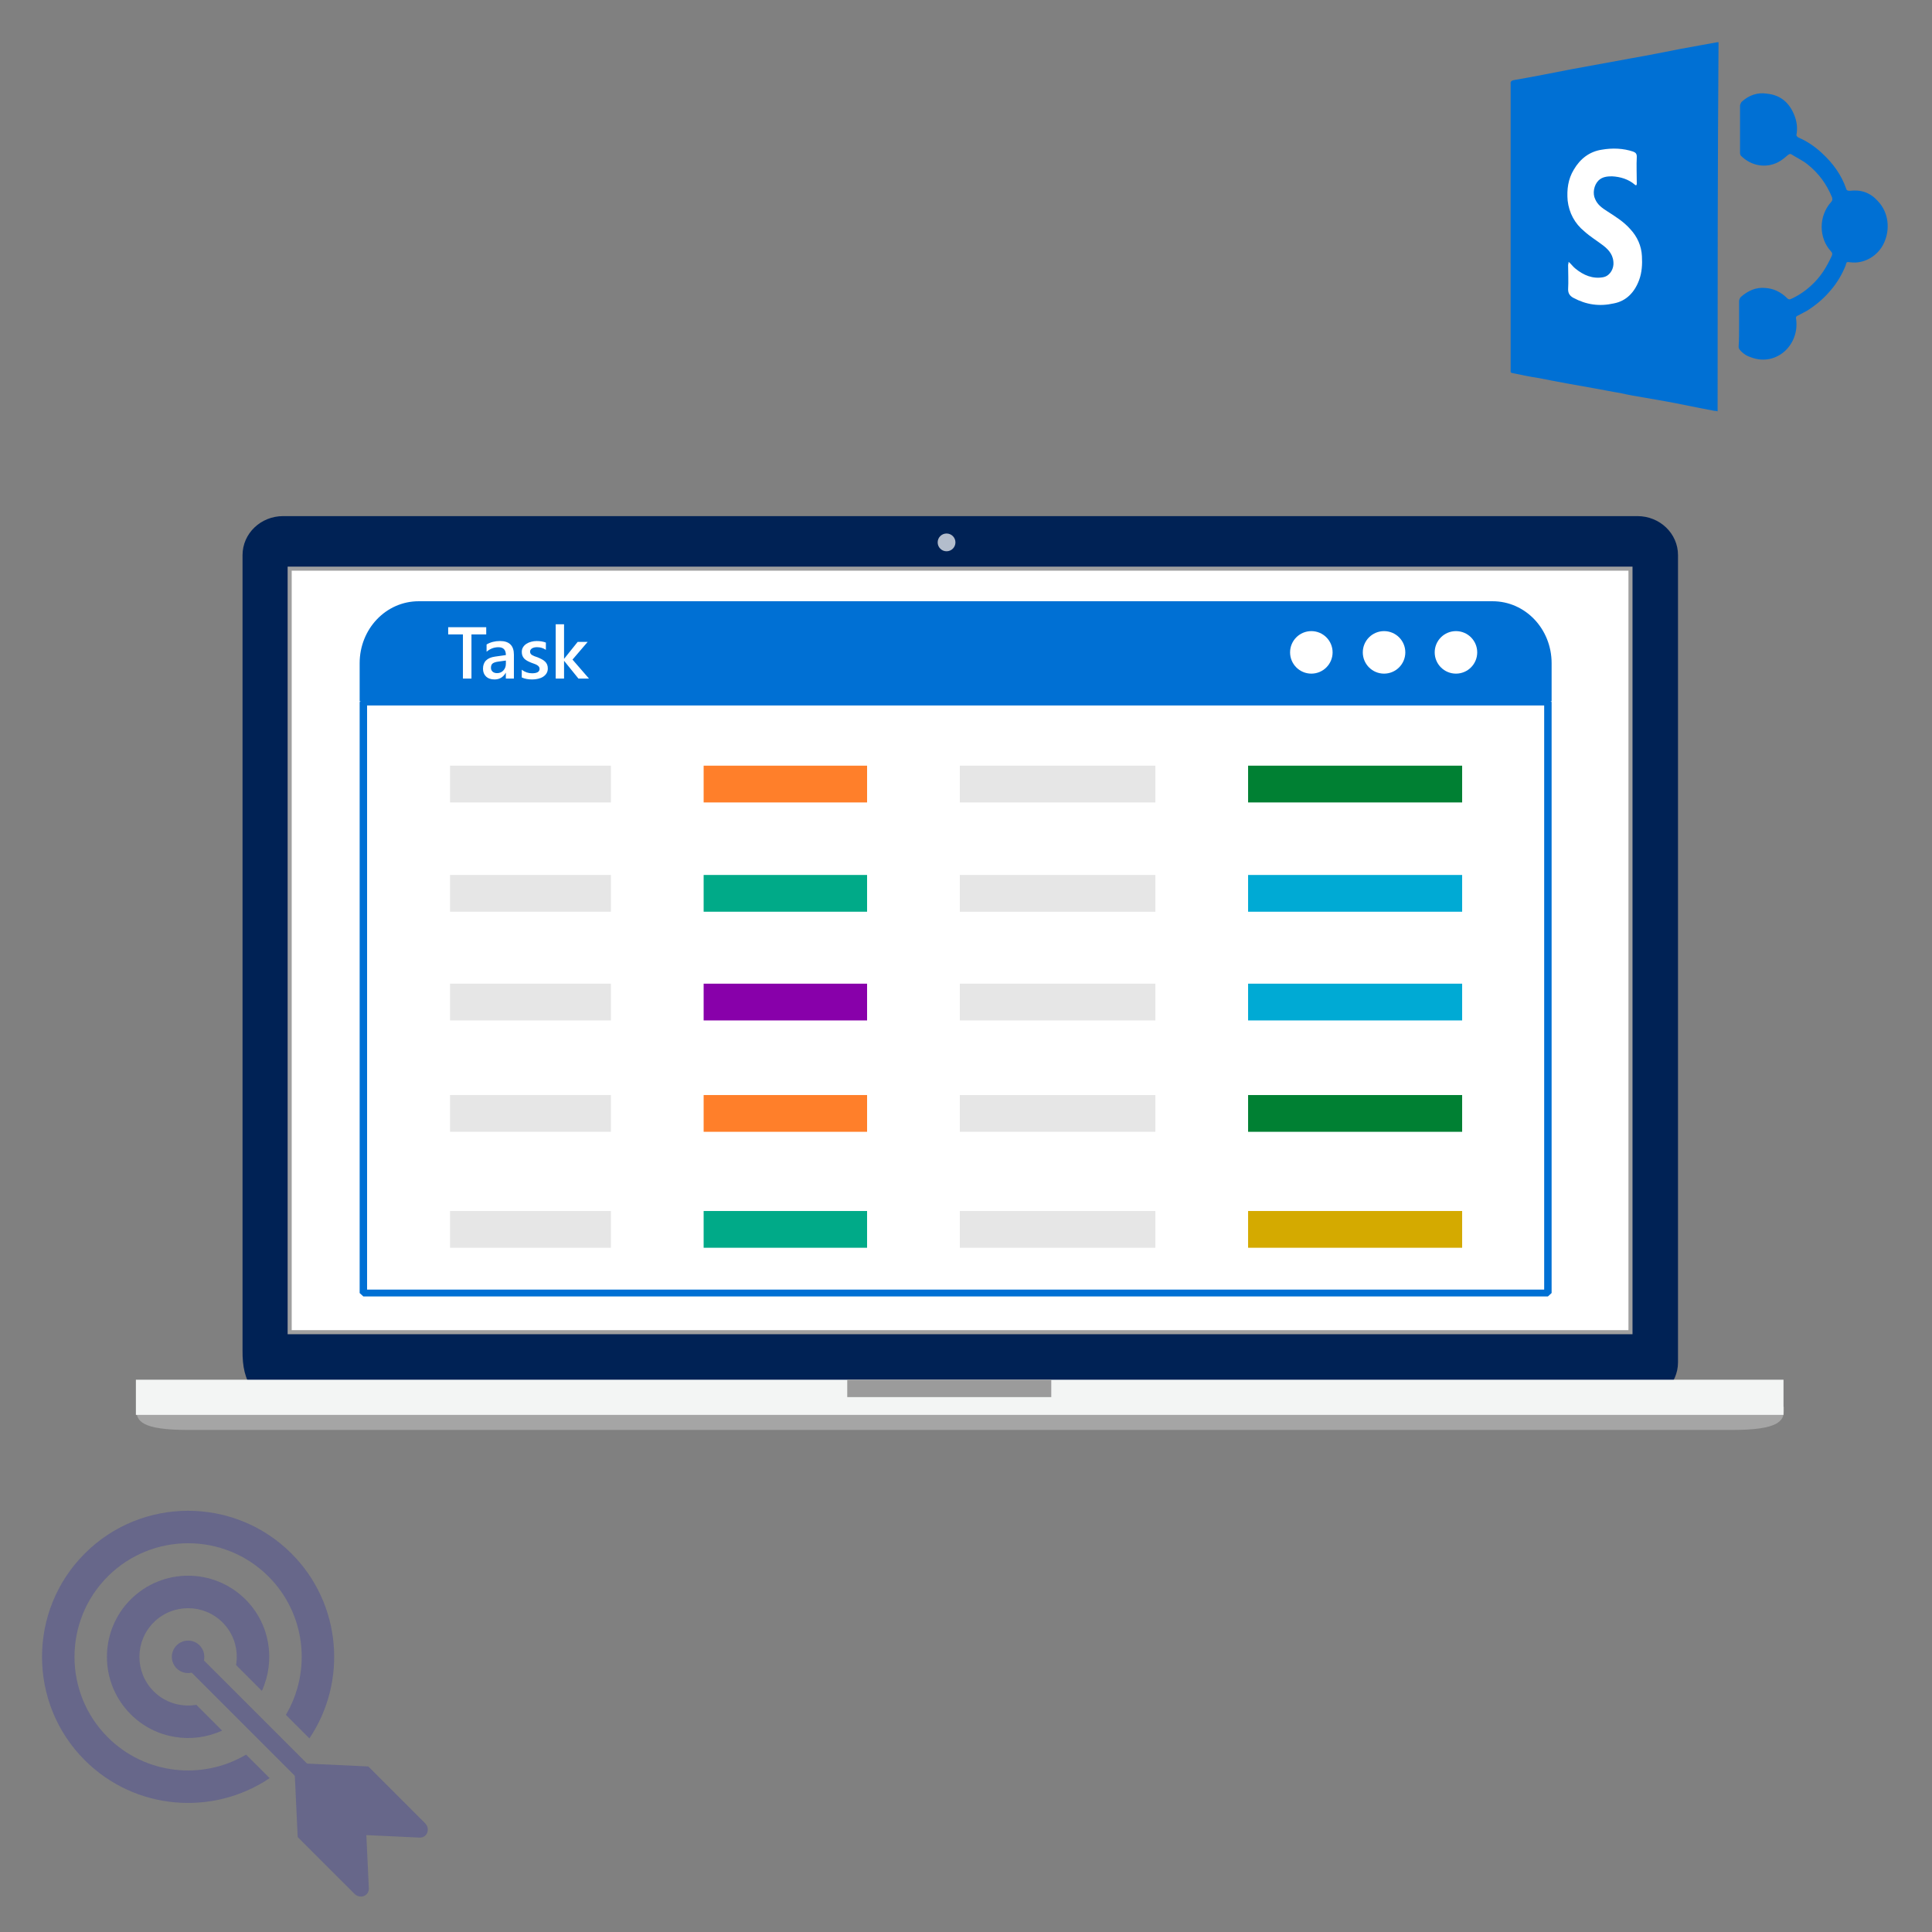
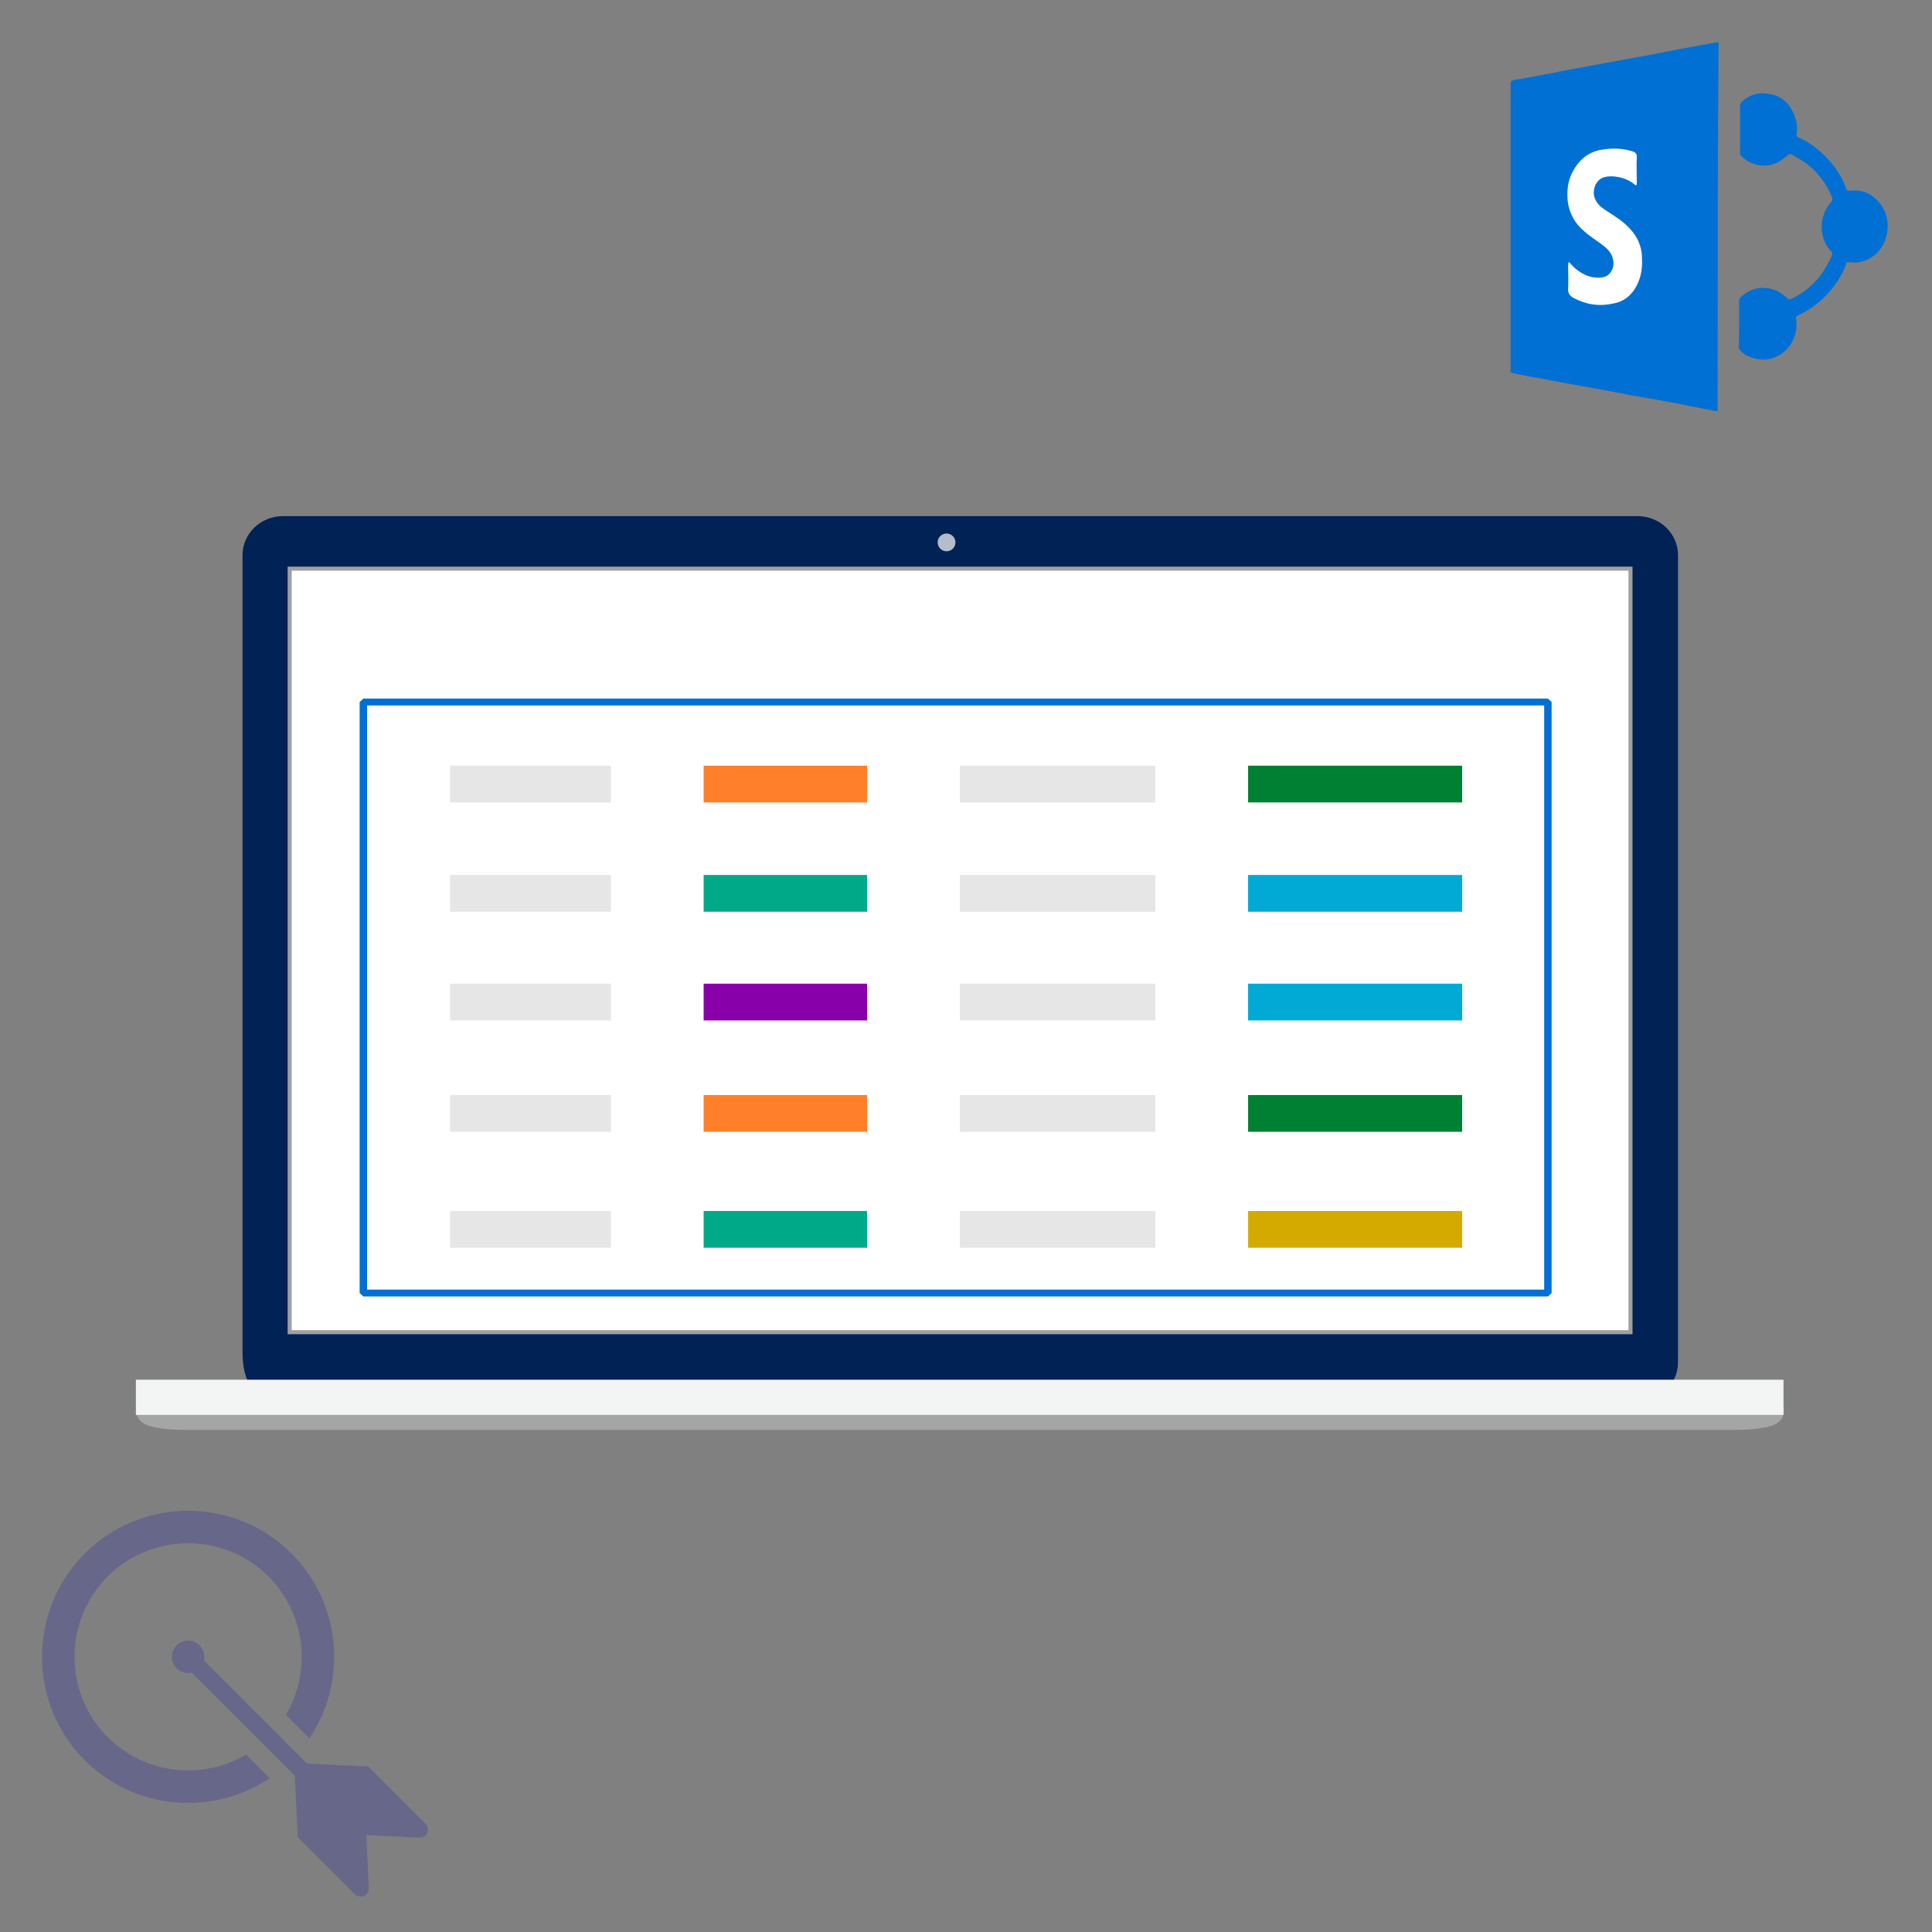
<svg xmlns="http://www.w3.org/2000/svg" xmlns:ns1="http://sodipodi.sourceforge.net/DTD/sodipodi-0.dtd" xmlns:ns2="http://www.inkscape.org/namespaces/inkscape" xmlns:xlink="http://www.w3.org/1999/xlink" version="1.1" id="Layer_1" x="0px" y="0px" viewBox="0 0 500 500" xml:space="preserve" ns1:docname="choice-indicator-banner.svg" width="500" height="500" ns2:version="1.3.2 (091e20e, 2023-11-25, custom)">
  <rect x="0" y="0" width="500" height="500" fill="#808080" stroke="none" />
  <defs id="defs63">
    <linearGradient id="swatch2" ns2:swatch="solid">
      <stop style="stop-color:#0070d4;stop-opacity:1;" offset="0" id="stop3" />
    </linearGradient>
    <linearGradient ns2:collect="always" xlink:href="#swatch2" id="linearGradient3" x1="527.115" y1="555.304" x2="846.084" y2="555.304" gradientUnits="userSpaceOnUse" gradientTransform="matrix(0.997,0,0,1,111.645,52.305)" />
  </defs>
  <ns1:namedview id="namedview63" pagecolor="#ffffff" bordercolor="#000000" borderopacity="0.25" ns2:showpageshadow="2" ns2:pageopacity="0.0" ns2:pagecheckerboard="0" ns2:deskcolor="#d1d1d1" ns2:zoom="1.2222732" ns2:cx="500.70638" ns2:cy="359.57591" ns2:window-width="2796" ns2:window-height="1598" ns2:window-x="1049" ns2:window-y="130" ns2:window-maximized="0" ns2:current-layer="g39" showguides="true">
    <ns1:guide position="67.598,514.654" orientation="0,-1" id="guide1" ns2:locked="false" />
  </ns1:namedview>
  <style type="text/css" id="style1">
	.st0{fill:url(#SVGID_1_);}
	.st1{opacity:0.15;}
	.st2{fill:url(#SVGID_2_);}
	.st3{fill:none;stroke:#FFFFFF;stroke-width:10;stroke-miterlimit:10;}
	.st4{fill:url(#SVGID_3_);}
	.st5{fill:none;stroke:#FFFFFF;stroke-width:13;stroke-miterlimit:10;}
	.st6{fill:url(#SVGID_4_);}
	.st7{fill:none;stroke:#FFFFFF;stroke-width:15;stroke-miterlimit:10;}
	.st8{fill:url(#SVGID_5_);}
	.st9{fill:none;stroke:#FFFFFF;stroke-width:11.765;stroke-miterlimit:10;}
	.st10{fill:url(#SVGID_6_);}
	.st11{fill:url(#SVGID_7_);}
	.st12{fill:#112F44;}
	.st13{fill:#FFFFFF;stroke:#A0A0A0;stroke-width:1.05;stroke-miterlimit:10;}
	.st14{fill:#A5A5A5;}
	.st15{fill:#F3F5F4;}
	.st16{opacity:0.7;fill:#FFFFFF;enable-background:new    ;}
	.st17{fill:#9B9B9B;}
	.st18{fill:#FFA103;}
	.st19{fill:#005FAE;}
	.st20{fill:#1CBDAB;}
	.st21{fill:#B5B5B5;}
</style>
  <linearGradient id="SVGID_1_" gradientUnits="userSpaceOnUse" x1="500" y1="330" x2="500" y2="0" gradientTransform="matrix(1,0,0,-1,0,330)">
    <stop offset="2.795252e-07" style="stop-color:#ABE4F8" id="stop1" />
    <stop offset="1" style="stop-color:#7EC9F3" id="stop2" />
  </linearGradient>
  <g id="g1" transform="translate(49.835,-86.279)">
    <path id="laptop-3" class="st14" d="M 398.432,456.348 H -1.168 c -12,0 -13.4,-2.3 -13.4,-5.3 v -0.7 H 411.832 v 0.7 c 0.1,3 -1.4,5.3 -13.4,5.3 z" />
    <g id="g67" transform="translate(5.096,-13.145)">
      <path class="st12" d="m 19.536,462.094 h 349.3 c 5.8,0 10.5,-4.5 10.5,-10.1 v -208.9 c 0,-5.6 -4.7,-10.1 -10.5,-10.1 h -350.5 c -5.8,0 -10.5,4.5 -10.5,10.1 v 205.8 c -0.1,8.4 2.9,13.2 11.7,13.2 z" id="path53" style="fill:#002255" />
      <rect x="20.036" y="246.594" class="st13" width="347" height="197.6" id="rect54" />
      <rect x="-19.764" y="456.494" class="st15" width="426.4" height="9.1" id="rect55" />
      <circle class="st16" cx="190.036" cy="239.794" r="2.3" id="circle55" />
-       <rect x="164.336" y="456.494" class="st17" width="52.8" height="4.5" id="rect56" />
    </g>
    <g id="g66" transform="translate(6.472,4.315)">
      <g id="g3" transform="matrix(0.964,0,0,0.891,-576.493,-201.266)">
-         <path id="path2" style="fill:#0070d4;stroke:#04009a;stroke-width:0;stroke-linecap:round;stroke-miterlimit:0" d="m 652.005,492.516 c -8.775,0 -15.84,8.029 -15.84,18 v 11.051 h 320 v -11.051 c 0,-9.971 -7.065,-18 -15.84,-18 z" />
        <rect style="fill:#ffffff;stroke:url(#linearGradient3);stroke-width:1.997;stroke-linecap:round;stroke-miterlimit:0;stroke-dasharray:none" id="rect2" width="318.003" height="171.664" x="637.163" y="521.787" />
      </g>
      <g id="g65" transform="translate(-457.887,-273.977)">
        <path d="m 649.98,554.098 v 9.514 h 50.607 v -9.514 z" style="fill:#e6e6e6;stroke:#04009a;stroke-width:0;stroke-linecap:round;stroke-miterlimit:0" id="path43" />
        <path d="m 583.681,554.098 v 9.514 h 42.299 v -9.514 z" style="fill:#ff7f2a;stroke:#04009a;stroke-width:0;stroke-linecap:round;stroke-miterlimit:0" id="path40" />
        <path d="m 559.681,563.612 v -9.514 H 518.048 v 9.514 z" style="fill:#e6e6e6;stroke:#04009a;stroke-width:0;stroke-linecap:round;stroke-miterlimit:0" id="path37" />
        <path d="m 724.587,554.098 v 9.514 h 55.395 v -9.514 z" style="fill:#008033;stroke:#04009a;stroke-width:0;stroke-linecap:round;stroke-miterlimit:0" id="path5" />
        <path d="m 583.681,591.895 h 42.299 v -9.514 h -42.299 z" style="fill:#00aa88;stroke:#04009a;stroke-width:0;stroke-linecap:round;stroke-miterlimit:0" id="path58" />
        <path d="m 700.587,582.382 h -50.607 v 9.514 h 50.607 z" style="fill:#e6e6e6;stroke:#04009a;stroke-width:0;stroke-linecap:round;stroke-miterlimit:0" id="path45" />
        <path d="m 559.681,591.895 v -9.514 H 518.048 v 9.514 z" style="fill:#e6e6e6;stroke:#04009a;stroke-width:0;stroke-linecap:round;stroke-miterlimit:0" id="path34" />
        <path d="m 724.587,582.382 v 9.514 h 55.395 v -9.514 z" style="fill:#00aad4;stroke:#04009a;stroke-width:0;stroke-linecap:round;stroke-miterlimit:0" id="path8" />
        <path d="m 583.681,620.03 h 42.299 v -9.514 h -42.299 z" style="fill:#8800aa;stroke:#04009a;stroke-width:0;stroke-linecap:round;stroke-miterlimit:0" id="path56" />
        <path d="M 700.587,610.516 H 649.98 V 620.03 h 50.607 z" style="fill:#e6e6e6;stroke:#04009a;stroke-width:0;stroke-linecap:round;stroke-miterlimit:0" id="path47" />
        <path d="m 559.681,620.03 v -9.514 H 518.048 V 620.03 Z" style="fill:#e6e6e6;stroke:#04009a;stroke-width:0;stroke-linecap:round;stroke-miterlimit:0" id="path31" />
        <path d="M 724.587,610.516 V 620.03 h 55.395 v -9.514 z" style="fill:#00aad4;fill-opacity:1;stroke:#00aad4;stroke-width:0;stroke-linecap:round;stroke-miterlimit:0;stroke-opacity:1" id="path11" />
        <path d="m 583.681,648.85 h 42.299 v -9.514 h -42.299 z" style="fill:#ff7f2a;fill-opacity:1;stroke:#04009a;stroke-width:0;stroke-linecap:round;stroke-miterlimit:0" id="path54" />
        <path d="m 700.587,639.337 h -50.607 v 9.514 h 50.607 z" style="fill:#e6e6e6;stroke:#04009a;stroke-width:0;stroke-linecap:round;stroke-miterlimit:0" id="path49" />
        <path d="m 559.681,648.85 v -9.514 H 518.048 v 9.514 z" style="fill:#e6e6e6;stroke:#04009a;stroke-width:0;stroke-linecap:round;stroke-miterlimit:0" id="path28" />
        <path d="m 724.587,639.337 v 9.514 h 55.395 v -9.514 z" style="fill:#008033;fill-opacity:1;stroke:#04009a;stroke-width:0;stroke-linecap:round;stroke-miterlimit:0" id="path14" />
        <path d="m 559.681,678.86 v -9.514 H 518.048 v 9.514 z" style="fill:#e6e6e6;stroke:#04009a;stroke-width:0;stroke-linecap:round;stroke-miterlimit:0" id="path26" />
        <path d="m 625.98,678.86 v -9.514 h -42.299 v 9.514 z" style="fill:#00aa88;fill-opacity:1;stroke:#04009a;stroke-width:0;stroke-linecap:round;stroke-miterlimit:0" id="path23" />
        <path d="m 700.587,678.86 v -9.514 h -50.607 v 9.514 z" style="fill:#e6e6e6;stroke:#04009a;stroke-width:0;stroke-linecap:round;stroke-miterlimit:0" id="path20" />
        <path d="m 724.587,669.346 v 9.514 h 55.395 v -9.514 z" style="fill:#d4aa00;stroke:#04009a;stroke-width:0;stroke-linecap:round;stroke-miterlimit:0" id="path17" />
        <g id="g3-6" transform="matrix(0,0.195,-0.195,0,512.295,746.929)">
-           <path class="st0" d="m 204.762,254.456 34.212,-34.204 c -39.807,-18.293 -88.544,-11.079 -121.29,21.675 -42.013,42.006 -42.013,110.372 0,152.393 42.005,42.014 110.38,42.014 152.386,0 32.746,-32.745 39.968,-81.49 21.675,-121.298 l -34.211,34.211 c 3.381,19.976 -2.553,41.224 -17.939,56.604 -25.21,25.218 -66.225,25.218 -91.434,0 -25.21,-25.21 -25.21,-66.224 0,-91.427 15.385,-15.394 36.633,-21.336 56.601,-17.954 z" id="path1" style="fill:#2c2ca0;opacity:0.3" />
          <path class="st0" d="m 323.628,241.146 c 34.324,57.876 26.642,133.939 -23.076,183.65 -58.826,58.826 -154.527,58.826 -213.345,0 -58.826,-58.817 -58.826,-154.527 0,-213.352 49.703,-49.711 125.775,-57.393 183.65,-23.076 l 31.216,-31.225 c -75.387,-50.693 -178.754,-42.77 -245.35,23.817 -75.629,75.621 -75.629,198.69 0,274.311 75.63,75.638 198.683,75.638 274.312,0 66.603,-66.595 74.518,-169.962 23.809,-245.358 z" id="path2-4" style="fill:#2c2ca0;opacity:0.3" />
          <path class="st0" d="m 511.279,84.84 c -1.61,-4.195 -5.684,-6.78 -10.298,-6.57 l -70.565,3.31 3.318,-70.556 c 0.201,-4.622 -2.384,-8.68 -6.578,-10.306 -4.17,-1.61 -9.122,-0.451 -12.52,2.931 l -75.299,75.306 -3.809,81.322 -136.894,136.885 c -6.964,-1.578 -14.565,0.29 -19.992,5.716 -8.422,8.422 -8.422,22.062 0,30.484 8.414,8.422 22.062,8.422 30.484,0 5.418,-5.427 7.295,-13.028 5.716,-20 l 136.886,-136.894 81.314,-3.8 75.307,-75.316 c 3.39,-3.389 4.541,-8.326 2.93,-12.512 z" id="path3" style="fill:#2c2ca0;opacity:0.3" />
        </g>
      </g>
    </g>
    <g id="g68" transform="matrix(0.917,0,0,0.917,-380.965,-43.168)">
      <circle style="fill:#ffffff;fill-opacity:1;stroke:#04009a;stroke-width:0;stroke-linecap:round;stroke-miterlimit:0;stroke-dasharray:none" id="path65" cx="731.193" cy="325.279" r="6" />
      <circle style="fill:#ffffff;fill-opacity:1;stroke:#04009a;stroke-width:0;stroke-linecap:round;stroke-miterlimit:0;stroke-dasharray:none" id="path65-4" cx="751.715" cy="325.279" r="6" />
      <circle style="fill:#ffffff;fill-opacity:1;stroke:#04009a;stroke-width:0;stroke-linecap:round;stroke-miterlimit:0;stroke-dasharray:none" id="path65-9" cx="772.008" cy="325.279" r="6" />
    </g>
    <path d="m 76,250.468 h -3.822 v 11.43 h -2.208 v -11.43 h -3.813 v -1.874 h 9.843 z m 7.162,11.43 h -2.087 v -1.484 h -0.037 q -0.983,1.707 -2.885,1.707 -1.401,0 -2.199,-0.761 -0.789,-0.761 -0.789,-2.013 0,-2.69 3.099,-3.136 l 2.82,-0.399 q 0,-2.032 -1.93,-2.032 -1.698,0 -3.062,1.169 v -1.883 q 1.503,-0.891 3.47,-0.891 3.6,0 3.6,3.544 z m -2.078,-4.667 -1.995,0.278 q -0.928,0.121 -1.401,0.455 -0.464,0.325 -0.464,1.15 0,0.603 0.427,0.993 0.436,0.38 1.16,0.38 0.983,0 1.624,-0.687 0.649,-0.696 0.649,-1.744 z m 4.11,4.37 v -1.995 q 1.206,0.918 2.663,0.918 1.948,0 1.948,-1.15 0,-0.325 -0.167,-0.547 -0.167,-0.232 -0.455,-0.408 -0.278,-0.176 -0.668,-0.315 -0.38,-0.139 -0.854,-0.315 -0.584,-0.232 -1.058,-0.492 -0.464,-0.26 -0.779,-0.584 -0.306,-0.334 -0.464,-0.751 -0.158,-0.417 -0.158,-0.974 0,-0.687 0.325,-1.206 0.325,-0.529 0.872,-0.881 0.547,-0.362 1.243,-0.538 0.696,-0.186 1.438,-0.186 1.317,0 2.356,0.399 v 1.883 q -1.002,-0.687 -2.301,-0.687 -0.408,0 -0.742,0.084 -0.325,0.084 -0.557,0.232 -0.232,0.148 -0.362,0.362 -0.13,0.204 -0.13,0.455 0,0.306 0.13,0.52 0.13,0.213 0.38,0.38 0.26,0.158 0.612,0.297 0.362,0.13 0.826,0.288 0.612,0.25 1.095,0.51 0.492,0.26 0.835,0.594 0.343,0.325 0.529,0.761 0.186,0.427 0.186,1.02 0,0.724 -0.334,1.262 -0.334,0.538 -0.891,0.891 -0.557,0.353 -1.29,0.52 -0.724,0.176 -1.531,0.176 -1.559,0 -2.7,-0.52 z m 17.404,0.297 h -2.728 l -3.692,-4.564 h -0.037 v 4.564 h -2.162 v -14.064 h 2.162 v 8.916 h 0.037 l 3.488,-4.351 h 2.588 l -3.924,4.583 z" id="text68" style="font-weight:600;font-size:19px;font-family:'Segoe UI';-inkscape-font-specification:'Segoe UI, Semi-Bold';fill:#ffffff;stroke:#ffffff;stroke-width:0;stroke-linecap:round;stroke-miterlimit:0;stroke-opacity:1" aria-label="Task" />
  </g>
  <g id="sp_icon" transform="matrix(1.209,0,0,1.209,-662.031,39.249)">
    <g id="g39" transform="translate(74.257,-178.92)">
      <path id="path37-2" class="st8" d="m 841,234.5 c -0.3,-0.1 -0.5,-0.1 -0.7,-0.1 -2.1,-0.4 -4.2,-0.8 -6.1,-1.2 -2.9,-0.6 -5.8,-1.1 -8.7,-1.6 -1.8,-0.3 -3.6,-0.6 -5.3,-1 -1.9,-0.3 -3.7,-0.7 -5.5,-1 -4,-0.7 -7.9,-1.4 -11.9,-2.2 -2,-0.3 -3.9,-0.7 -5.8,-1.1 -0.4,-0.1 -0.3,-0.3 -0.3,-0.6 v -61.2 c -0.1,-0.6 0.2,-0.8 0.7,-0.9 4.1,-0.7 8.1,-1.5 12.2,-2.3 4.4,-0.8 8.7,-1.6 13.1,-2.4 3.5,-0.6 6.9,-1.3 10.5,-2 2.6,-0.5 5.1,-0.9 7.7,-1.4 h 0.3 c -0.2,26.4 -0.2,52.6 -0.2,79 z" style="fill:#0070d4;fill-opacity:1" />
      <path id="path38-3" class="st10" d="m 809.1,202.5 c 0.6,0.5 0.9,1 1.4,1.4 1.8,1.5 3.8,2.3 6,1.9 1.2,-0.2 2.1,-1.4 2.2,-2.7 0.1,-1.9 -0.9,-3.1 -2.2,-4.1 -1.3,-1 -2.8,-1.9 -4,-3 -2.1,-1.7 -3.3,-4 -3.6,-6.6 -0.2,-2.4 0.1,-4.6 1.3,-6.6 1.4,-2.4 3.4,-3.9 6,-4.3 2.3,-0.4 4.6,-0.3 6.7,0.4 0.5,0.2 0.8,0.4 0.8,1.1 -0.1,1.9 0,3.8 0,5.7 0,0.1 0,0.3 -0.1,0.4 -0.1,0 -0.3,0 -0.3,-0.1 -1.4,-1.2 -3.1,-1.7 -4.9,-1.8 -1,0 -2.1,0.1 -2.9,0.9 -1,1 -1.3,2.8 -0.7,4 0.5,1.2 1.5,1.9 2.6,2.6 1.7,1.1 3.5,2.2 4.9,3.8 1.5,1.6 2.4,3.6 2.5,5.8 0.1,1.7 0,3.5 -0.6,5.1 -1,2.7 -2.8,4.5 -5.4,5 -3.1,0.7 -5.9,0.3 -8.7,-1.2 -0.7,-0.4 -1.1,-0.9 -1.1,-1.8 0.1,-1.7 0,-3.5 0,-5.2 0,-0.2 0.1,-0.3 0.1,-0.7 z" style="fill:#ffffff" />
      <path id="path39-5" class="st8" d="m 845.6,215.9 v -5 c 0,-0.3 0.2,-0.7 0.4,-0.9 1.5,-1.3 3.2,-2.1 5.2,-1.9 1.8,0.1 3.4,0.9 4.7,2.2 0.2,0.2 0.4,0.3 0.7,0.2 1.6,-0.7 3.1,-1.7 4.4,-2.9 2,-1.8 3.3,-3.9 4.4,-6.3 0.2,-0.4 0.2,-0.7 -0.1,-1 -2.7,-2.9 -2.7,-7.6 0,-10.6 0.3,-0.3 0.3,-0.6 0.2,-1 -1.2,-2.9 -2.9,-5.2 -5.3,-7.1 -1,-0.8 -2.3,-1.4 -3.4,-2.1 -0.3,-0.2 -0.5,0 -0.7,0.1 -0.7,0.6 -1.4,1.2 -2.2,1.6 -2.6,1.3 -5.7,0.8 -7.9,-1.4 -0.1,-0.1 -0.2,-0.4 -0.2,-0.6 v -10.1 c 0,-0.3 0.2,-0.6 0.3,-0.8 1.6,-1.5 3.5,-2.1 5.4,-1.8 3.2,0.3 5.1,2.2 6.1,5.1 0.4,1.2 0.5,2.4 0.3,3.6 -0.1,0.3 0.1,0.5 0.4,0.7 1.9,0.8 3.6,2 5,3.3 2.4,2.2 4.2,4.7 5.2,7.6 0.1,0.4 0.3,0.5 0.8,0.5 2.4,-0.3 4.4,0.4 6,2.2 2.3,2.4 2.7,6 1.3,9 -1.3,2.8 -4.3,4.5 -7.2,4.1 -0.8,-0.1 -0.8,-0.1 -1,0.7 -0.8,2 -1.9,3.8 -3.2,5.3 -1.5,1.8 -3.2,3.2 -5.1,4.4 -0.6,0.3 -1.3,0.7 -1.9,1 -0.3,0.1 -0.5,0.3 -0.4,0.7 0.8,5.6 -4.2,10.2 -9.5,8.3 -1,-0.3 -1.8,-0.8 -2.5,-1.6 -0.2,-0.2 -0.3,-0.5 -0.3,-0.7 0.1,-1.5 0.1,-3.2 0.1,-4.8 z" style="fill:#0070d4;fill-opacity:1" />
    </g>
  </g>
</svg>